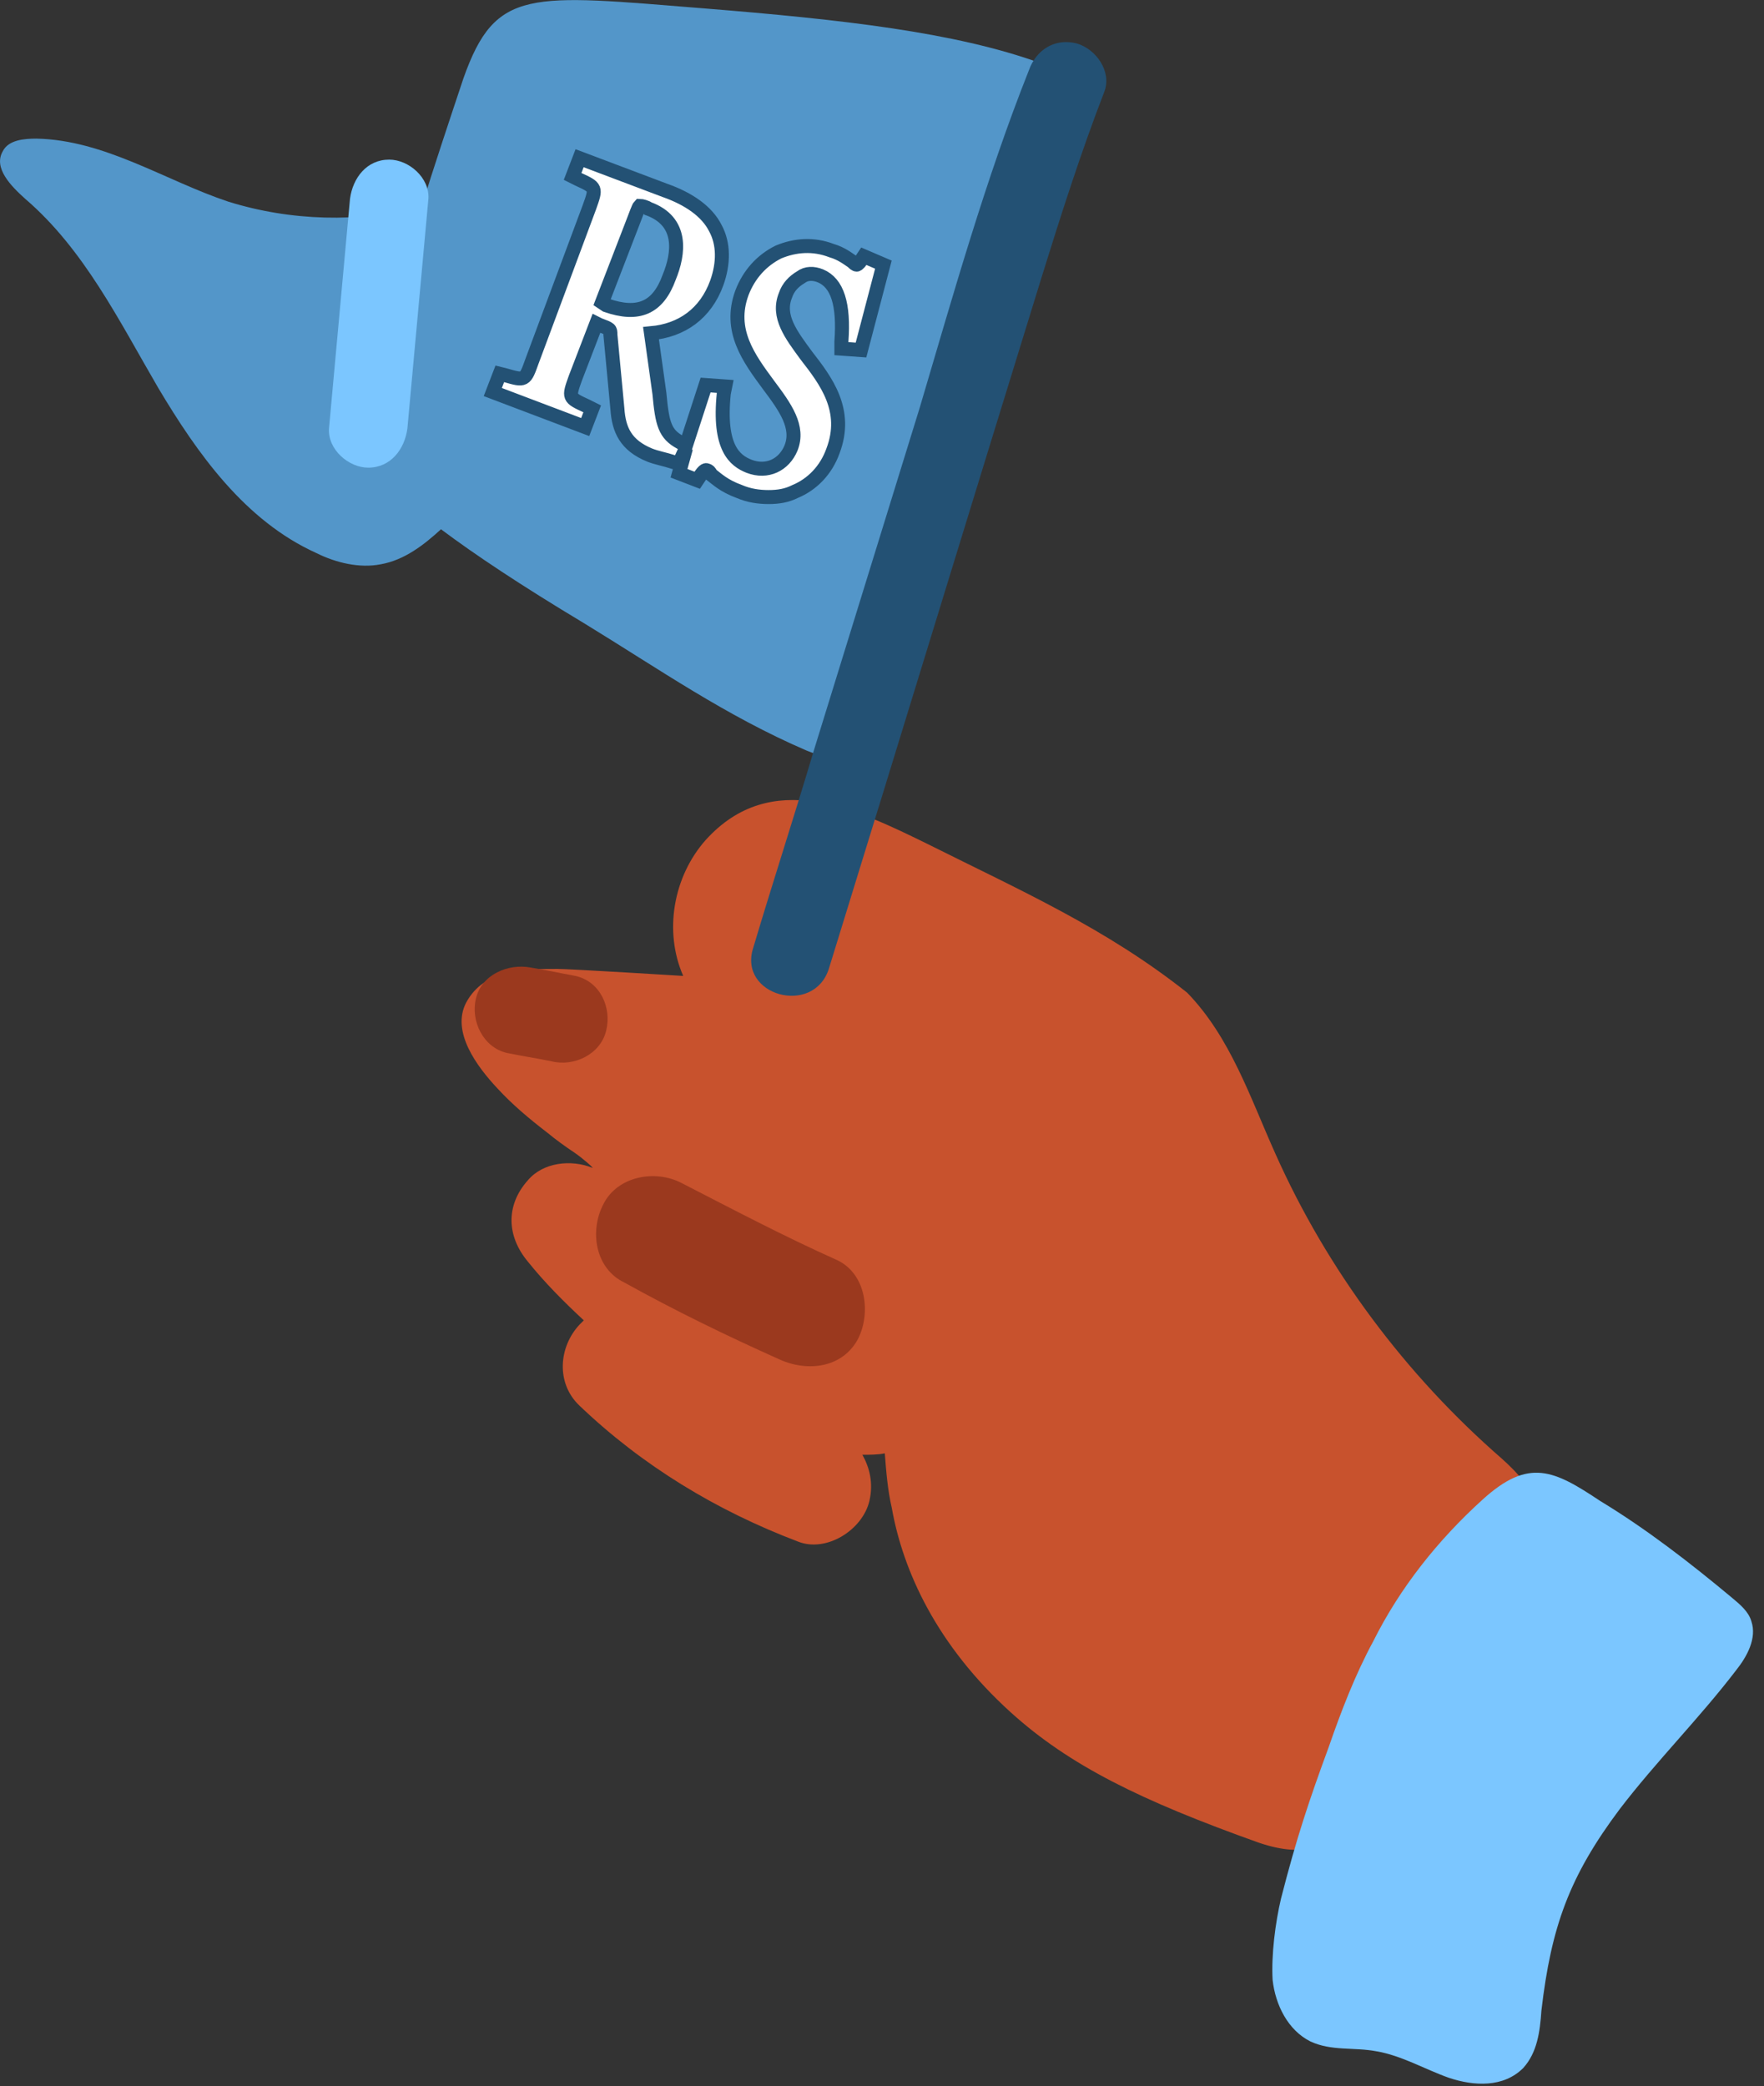
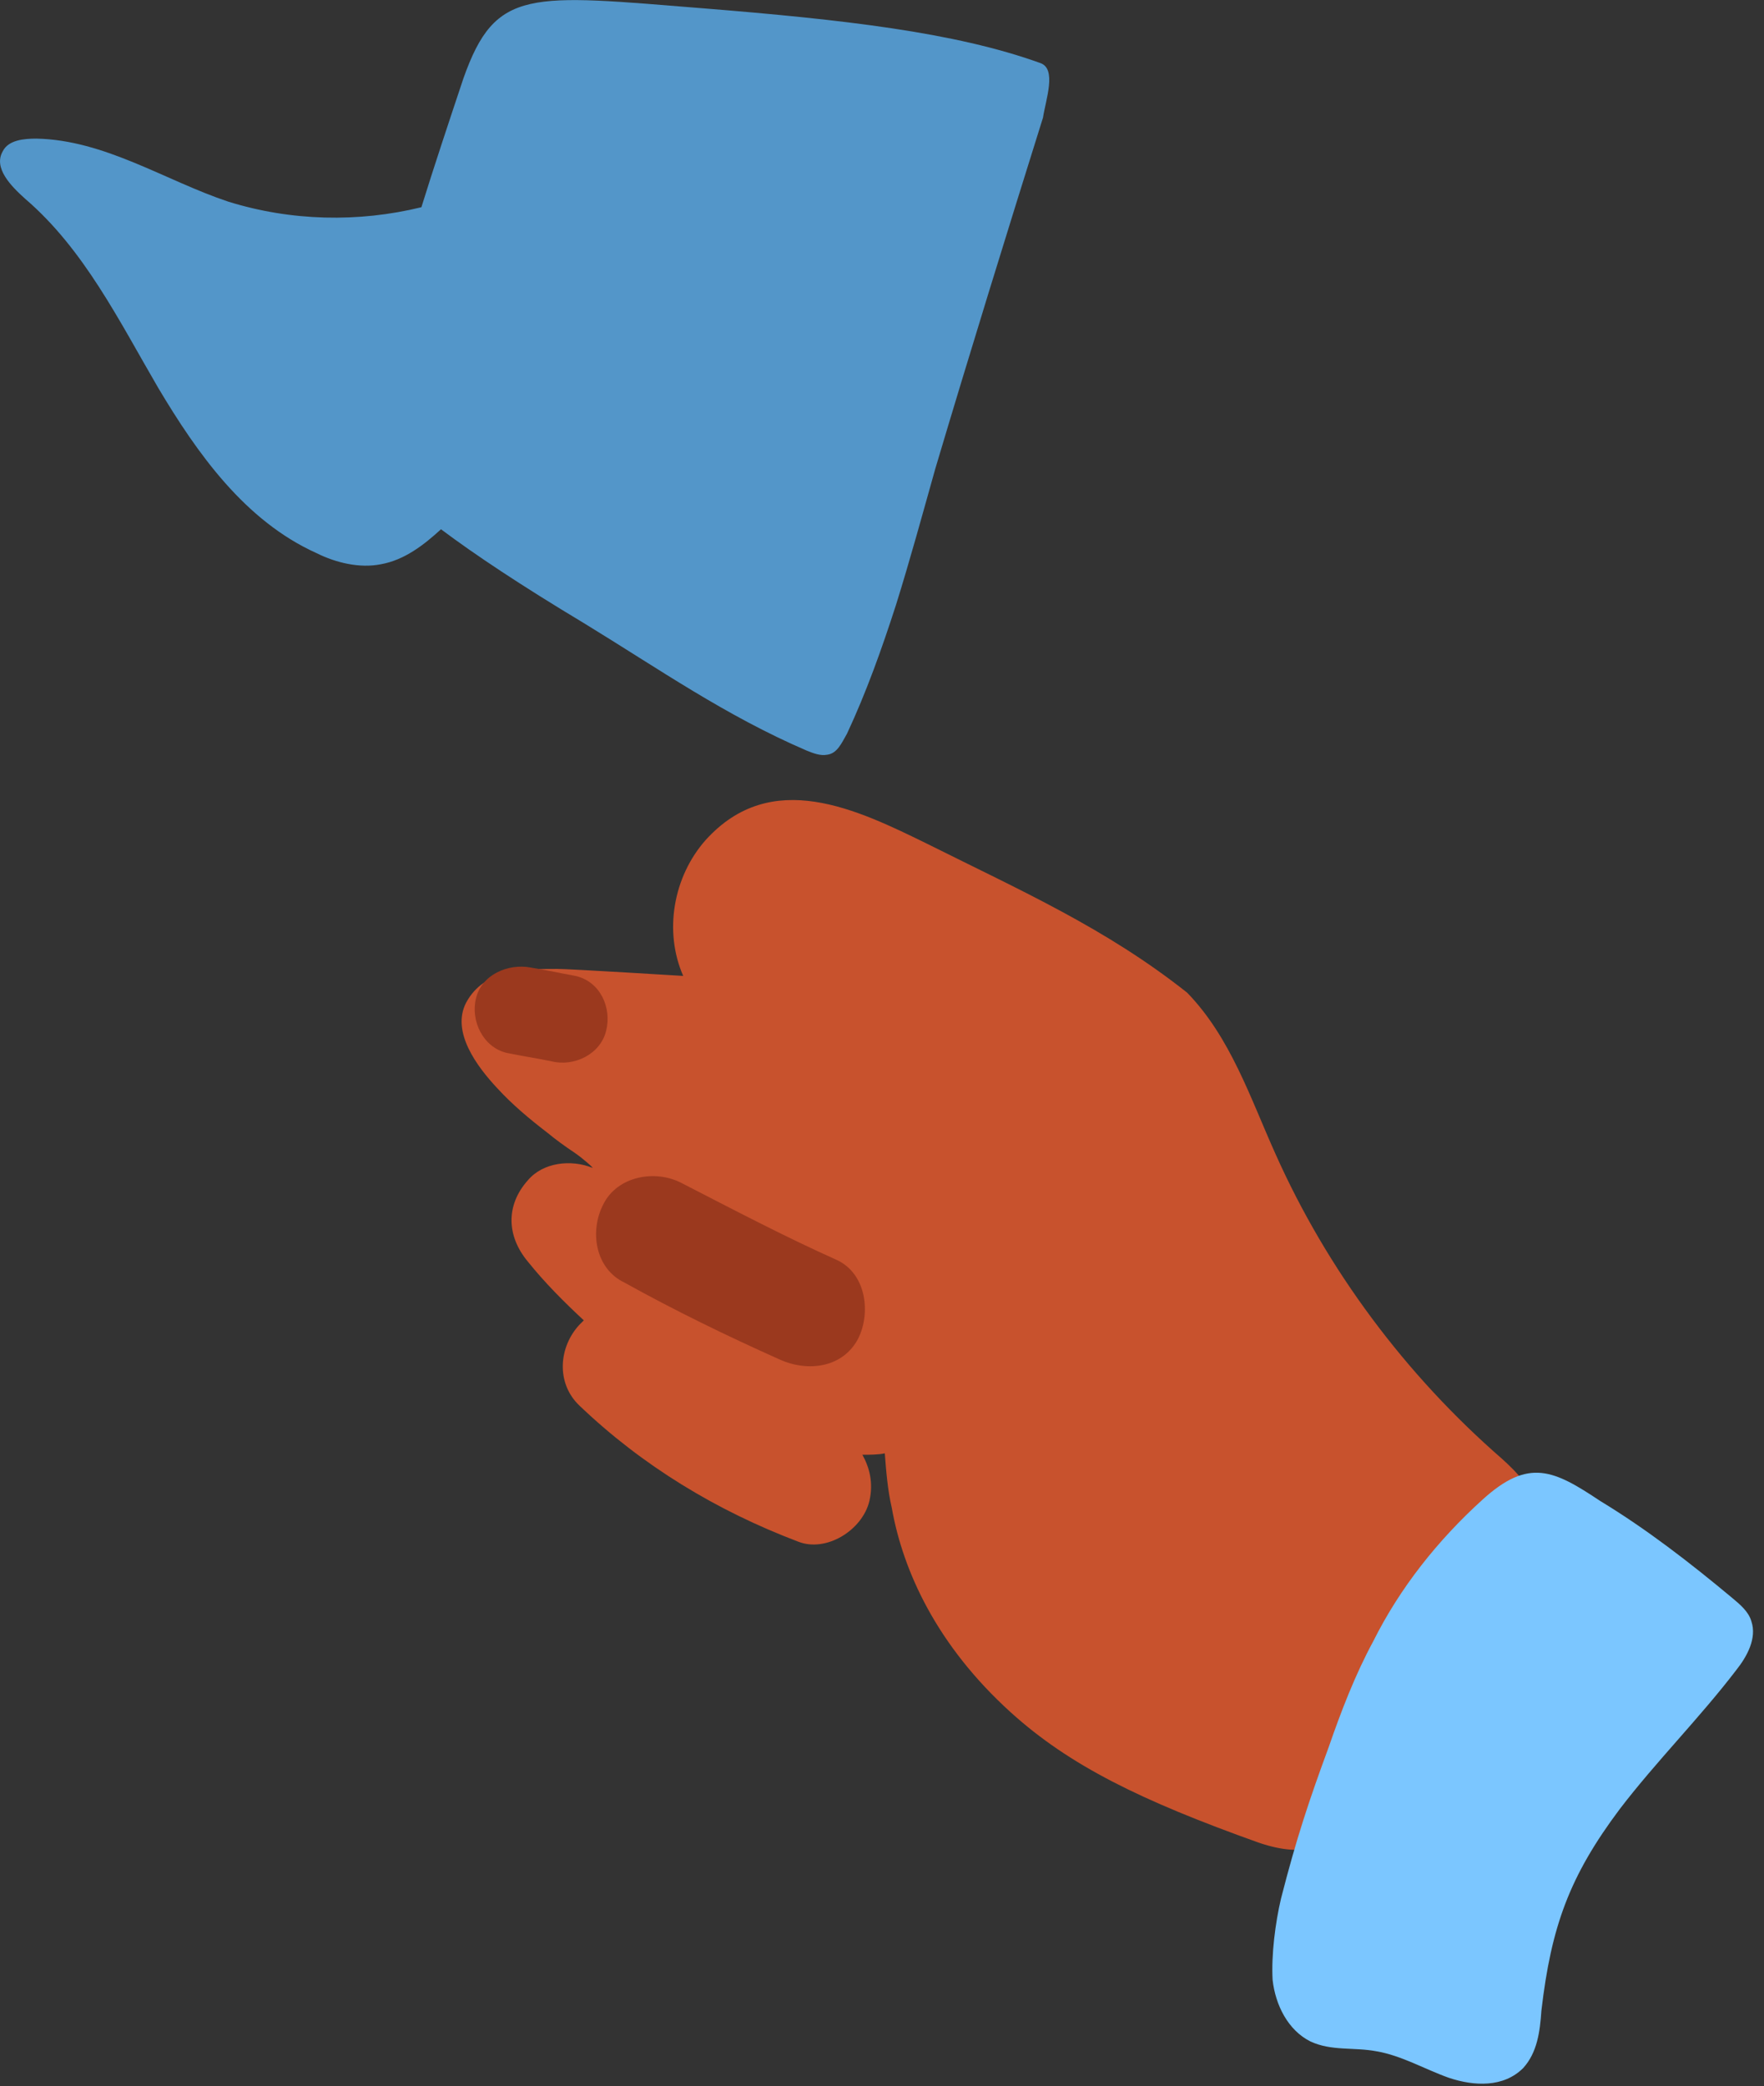
<svg xmlns="http://www.w3.org/2000/svg" version="1.1" id="Layer_1" x="0px" y="0px" viewBox="0 0 126 149" style="enable-background:new 0 0 126 149;" xml:space="preserve">
  <rect x="0" y="0" width="126" height="149" fill="#333333" stroke="none" />
  <style type="text/css"> .st0{fill:#5396C9;} .st1{fill:#C8522D;} .st2{fill:#9B391E;} .st3{fill:#235174;} .st4{fill:#7BC6FF;} .st5{fill:#FFFFFF;stroke:#235174;} </style>
  <g>
    <path class="st0" d="M74.3,4.5c-6.1-2.2-14.1-3.1-24-3.9c-12.5-1-14.9-1.5-17.2,5c-1.1,3.3-2.1,6.3-3,9.2c-4.5,1.1-9.3,1-13.8-0.4 C11.8,12.9,7.5,10,2.6,9.9c-0.9,0-2,0.1-2.4,0.9c-0.7,1.2,0.6,2.5,1.6,3.4c4.2,3.6,6.7,8.7,9.5,13.5c2.8,4.7,6.2,9.5,11.3,11.8 c1.4,0.7,3.1,1.1,4.6,0.8c1.7-0.3,3.1-1.4,4.3-2.5c2.4,1.8,5.7,4,10.2,6.7c5.4,3.3,10.1,6.6,15.9,9.1c0.5,0.2,1,0.4,1.5,0.3 c0.7-0.1,1-0.8,1.4-1.5c1.4-3,2.5-6.1,3.5-9.2c1-3.2,1.9-6.5,2.8-9.7c2.5-8.4,5.1-16.8,7.7-25.1C74.7,7.1,75.5,4.9,74.3,4.5z" />
  </g>
  <g>
    <path class="st1" d="M107.3,104.2c-6.9-6-12.5-13.5-16.2-21.8c-1.8-4-3.2-8.3-6.3-11.5c-5.8-4.6-11.9-7.3-18.5-10.6 c-5.1-2.5-11.2-5.5-15.9-0.3c-2.3,2.6-3,6.5-1.6,9.7c0,0-8.1-0.5-9-0.5c-2.4,0-5.2,0-6.5,2.4c-1.1,2.1,0.8,4.6,2.2,6.1 c1.1,1.2,2.3,2.2,3.6,3.2c0.6,0.5,1.3,1,1.9,1.4c0.6,0.4,1.5,1.2,1.3,1.1c-1.5-0.6-3.5-0.4-4.6,0.9c-1.6,1.8-1.5,4,0,5.8 c1.2,1.5,2.6,2.9,4,4.2c-0.1,0.1-0.2,0.2-0.3,0.3c-1.5,1.6-1.7,4.2,0,5.8c4.5,4.3,9.8,7.5,15.6,9.7c2,0.8,4.6-0.8,5.1-2.9 c0.3-1.3,0-2.4-0.5-3.3c0.5,0,1.1,0,1.6-0.1c0.1,1.3,0.2,2.6,0.5,3.9c0.8,4.5,3.2,9.8,8.5,14.6c4.2,3.8,9.3,6.3,17.7,9.3 c3.5,1.2,5.1,0.1,5.5-1.2c2.1-8,6.6-15.4,12.8-20.9c0.5-0.5,1.1-1,1.3-1.6C109.7,106.5,108.4,105.2,107.3,104.2z" />
  </g>
  <g>
    <path class="st2" d="M59.8,90c-3.8-1.7-7.4-3.6-11.1-5.5c-1.9-1-4.6-0.5-5.6,1.5c-1,1.9-0.6,4.6,1.5,5.6c3.6,2,7.3,3.8,11.1,5.5 c2,0.9,4.5,0.6,5.6-1.5C62.2,93.8,61.9,91,59.8,90z" />
  </g>
  <g>
-     <path class="st3" d="M76.9,3.1c-1.6-0.4-2.9,0.5-3.4,1.9c-3.1,7.8-5.4,16-7.8,24.1l-7.6,24.6c-1.4,4.7-2.9,9.3-4.3,14 c-1.1,3.4,4.3,4.9,5.4,1.5c5.1-16.5,10.1-32.9,15.2-49.4c1.4-4.5,2.8-8.9,4.5-13.3C79.4,5.1,78.3,3.5,76.9,3.1z" />
-   </g>
+     </g>
  <g>
    <path class="st4" d="M105.9,107.1c-3.2,2.9-5.9,6.3-7.8,10.1c-1.3,2.4-2.3,5-3.2,7.6c-1.4,3.8-2.3,6.5-3.4,10.8 c-0.4,1.7-0.7,4-0.6,5.8c0.2,1.8,1.1,3.6,2.7,4.4c1.5,0.7,3.1,0.4,4.7,0.7c1.8,0.3,3.5,1.3,5.2,1.9c1.8,0.6,3.9,0.7,5.3-0.7 c1-1.1,1.2-2.6,1.3-4.1c0.7-6,2-9.6,5.6-14.4c2.6-3.4,5.7-6.5,8.3-9.9c0.8-1,1.5-2.3,1.1-3.5c-0.2-0.7-0.8-1.2-1.4-1.7 c-3-2.5-6.1-4.9-9.4-6.9C111,105,109.2,104.1,105.9,107.1z" />
  </g>
  <g>
-     <path class="st4" d="M27.8,11.4c-1.6,0-2.6,1.3-2.8,2.8c-0.5,5.5-1,10.9-1.5,16.4c-0.1,1.5,1.4,2.8,2.8,2.8c1.6,0,2.6-1.3,2.8-2.8 c0.5-5.5,1-10.9,1.5-16.4C30.7,12.7,29.2,11.4,27.8,11.4z" />
-   </g>
+     </g>
  <g>
    <path class="st2" d="M41.1,69.7c-1.1-0.2-2-0.4-3.2-0.6c-1.6-0.3-3.5,0.5-3.9,2.2c-0.4,1.6,0.5,3.5,2.2,3.9 c1.5,0.3,1.7,0.3,3.2,0.6c1.6,0.4,3.5-0.5,3.9-2.2C43.7,72,42.9,70.1,41.1,69.7z" />
  </g>
-   <path class="st5" d="M61.7,18.3l-0.2,0.3c-0.2,0.3-0.3,0.3-0.3,0.3c-0.1,0-0.2-0.1-0.3-0.2c-0.3-0.2-0.8-0.6-1.5-0.8 c-1.3-0.5-2.6-0.4-3.8,0.1c-1.2,0.6-2.1,1.6-2.6,2.9c-1,2.7,0.5,4.7,1.9,6.6c1.2,1.6,2.2,3,1.6,4.5c-0.5,1.2-1.7,1.8-3,1.3 c-1-0.4-2.2-1.3-1.8-5.2l0.1-0.5l-1.4-0.1L49,31.8l-0.4-0.2c-1.1-0.6-1.3-1.3-1.5-3.5l-0.6-4.3c2.2-0.2,3.9-1.4,4.7-3.6 c0.5-1.4,0.5-2.8-0.1-3.9c-0.6-1.2-1.9-2.1-3.6-2.7l-6.1-2.3l-0.5,1.3l0.4,0.2c1.3,0.6,1.3,0.6,0.8,2l-4.1,11 c-0.5,1.4-0.5,1.4-1.9,1l-0.4-0.1l-0.5,1.3l6.6,2.5l0.5-1.3l-0.4-0.2c-1.3-0.6-1.3-0.6-0.8-2l1.5-3.9l0.2,0.1 c0.8,0.3,0.8,0.3,0.8,0.7l0.5,5.3c0.1,1.5,0.6,2.6,2.3,3.3c0.5,0.2,1.1,0.3,1.7,0.5l0.4,0.1L49,32l-0.5,1.8l1.3,0.5l0.2-0.3 c0.2-0.3,0.4-0.5,0.5-0.4c0.1,0,0.2,0.1,0.3,0.3c0.4,0.3,0.9,0.8,2,1.2c0.7,0.3,1.4,0.4,2.1,0.4c0.7,0,1.3-0.1,1.9-0.4 c1.2-0.5,2.2-1.5,2.7-2.9c1.1-2.9-0.5-5-1.9-6.8c-1.1-1.5-2.1-2.8-1.5-4.3c0.2-0.6,0.6-1,1.1-1.3c0.4-0.3,0.9-0.3,1.4-0.1 c1.2,0.5,1.7,2,1.5,4.7l0,0.5l1.4,0.1l1.6-6.1L61.7,18.3z M45.2,15.9c0.2-0.5,0.4-1.1,0.5-1.2c0.1,0,0.5,0.1,0.6,0.2 c2.5,0.9,2.2,3.2,1.5,4.9c-0.8,2.2-2.2,2.8-4.5,2L43,21.6L45.2,15.9z" />
</svg>